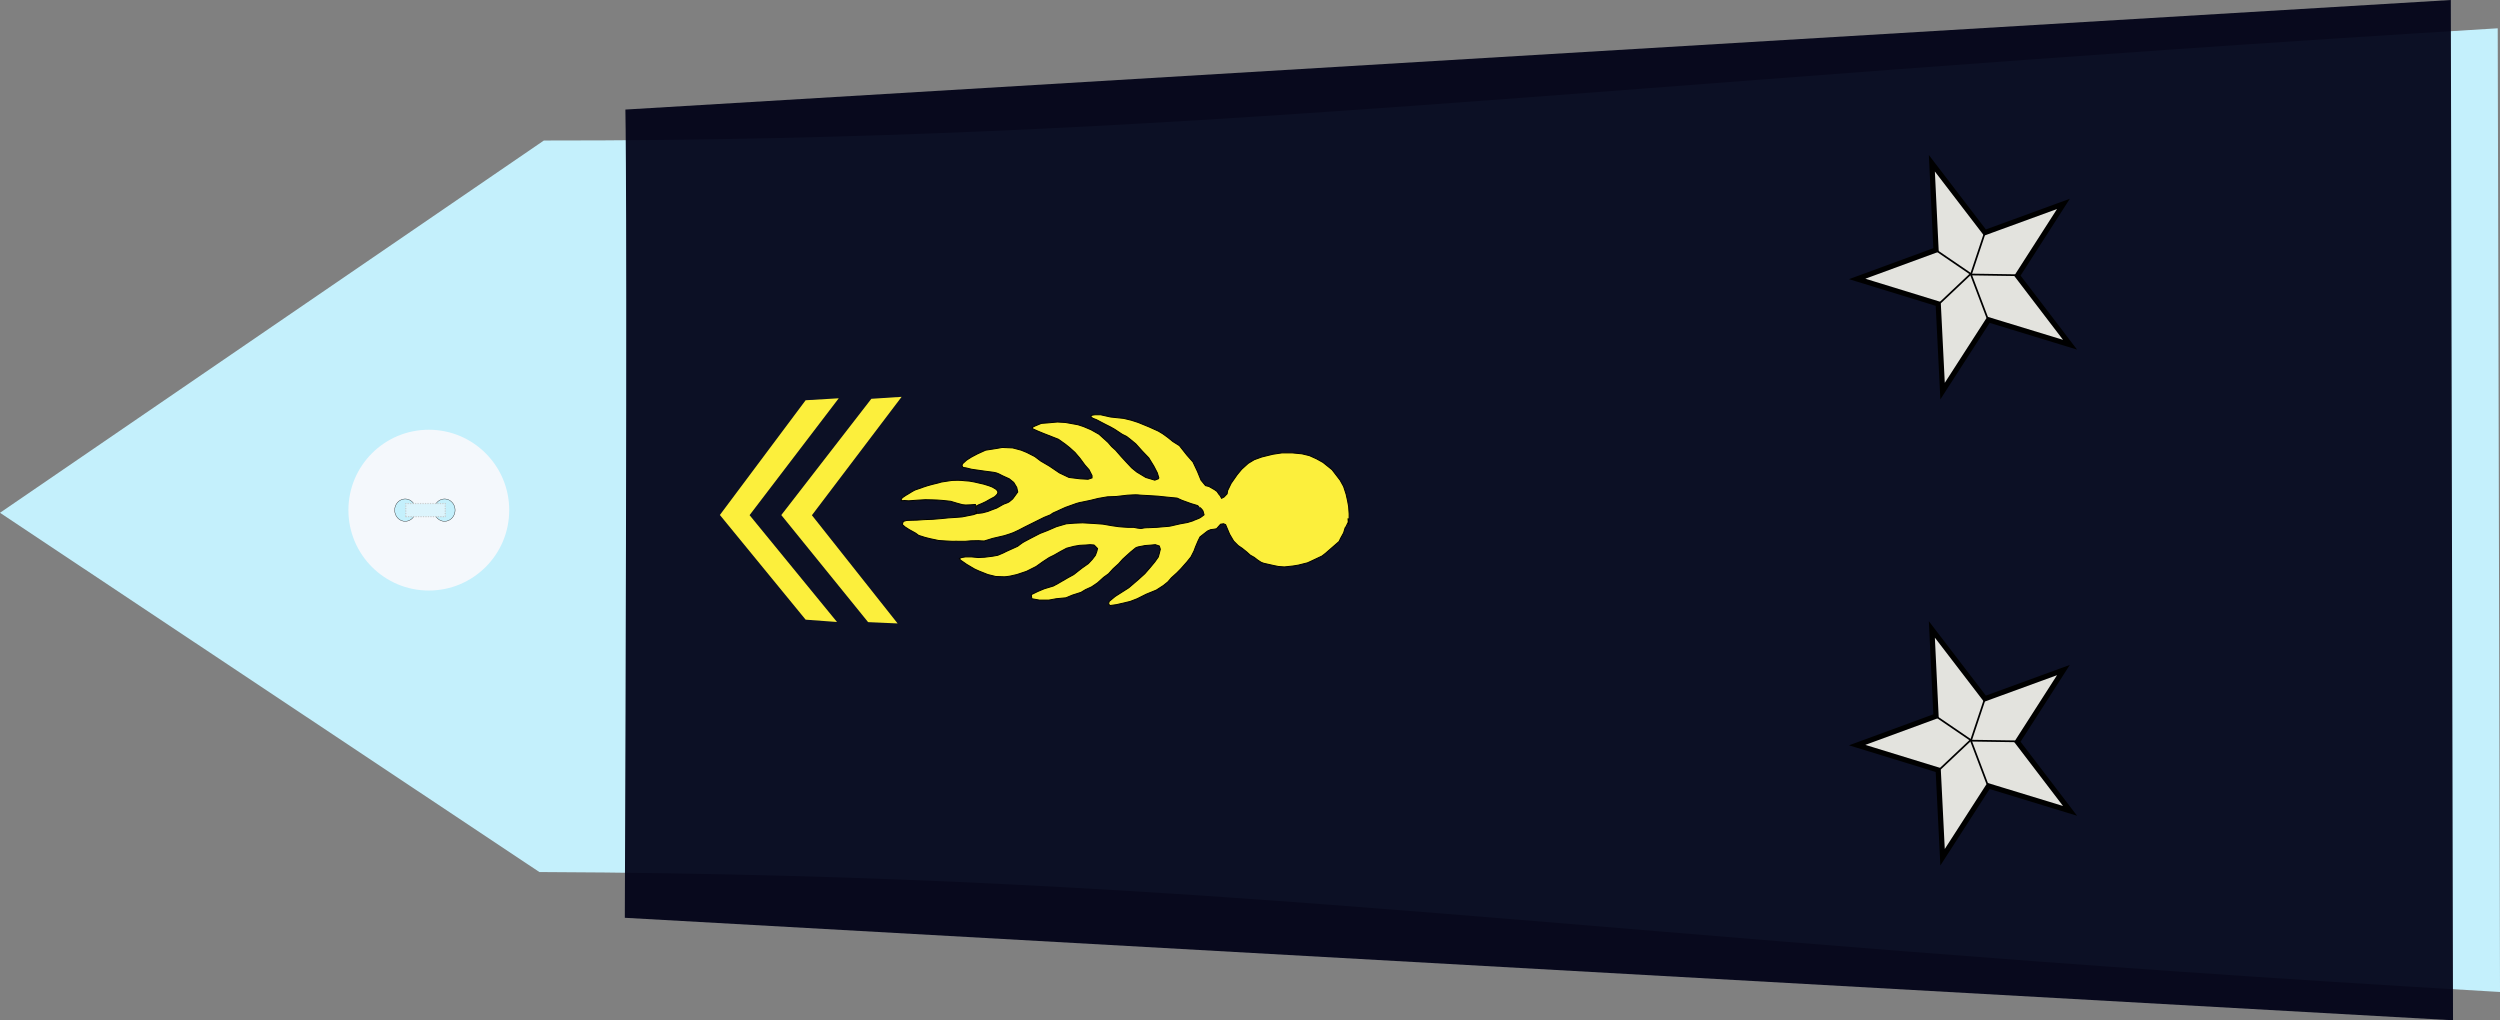
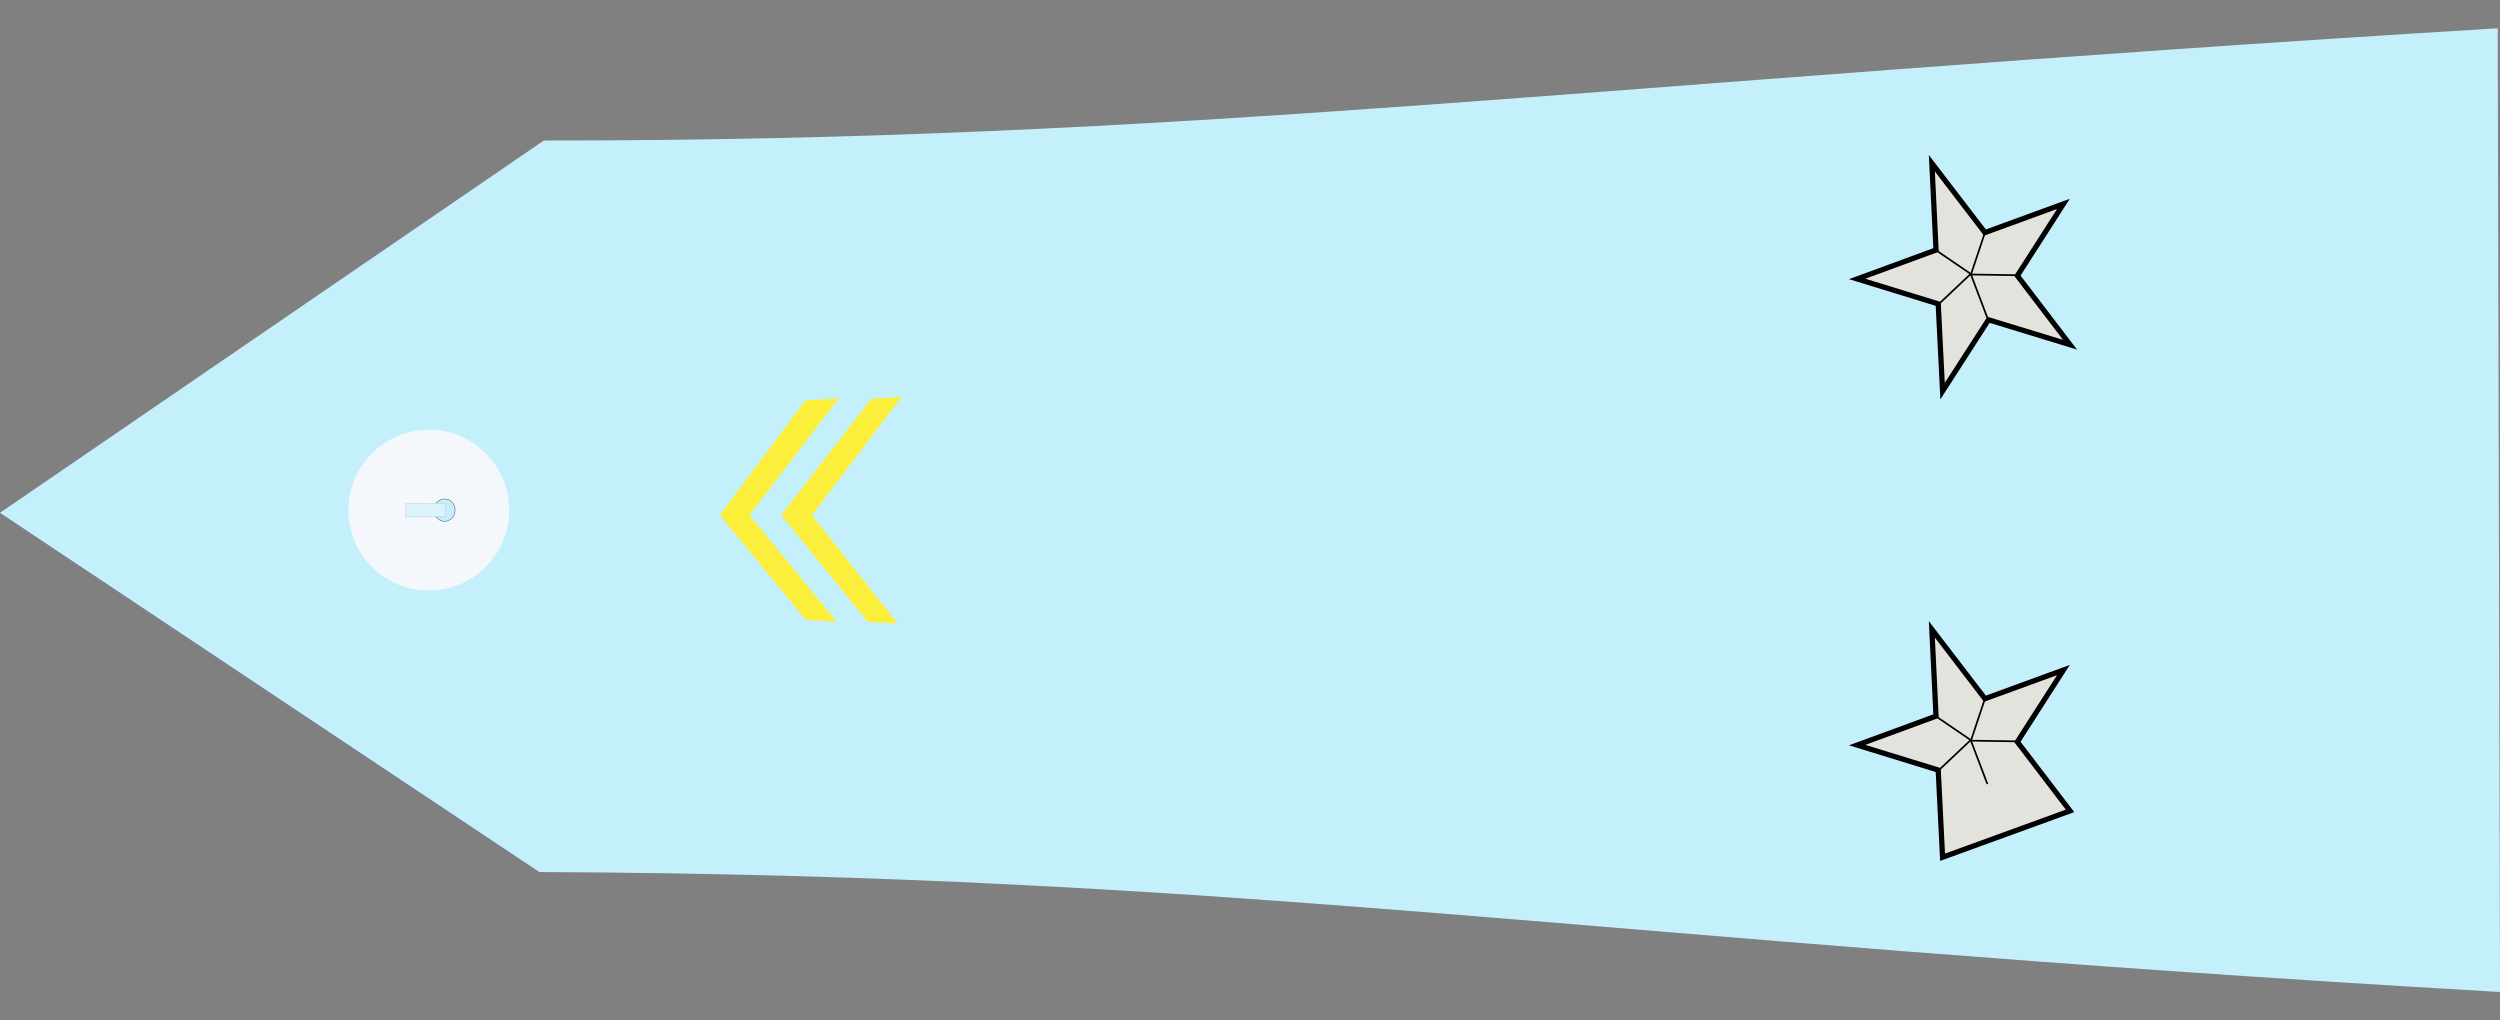
<svg xmlns="http://www.w3.org/2000/svg" xmlns:ns1="http://sodipodi.sourceforge.net/DTD/sodipodi-0.dtd" xmlns:ns2="http://www.inkscape.org/namespaces/inkscape" width="390.061" height="159.188" id="svg3851" ns1:version="0.32" ns2:version="0.46" ns1:docname="général brigade_gend.svg" ns2:output_extension="org.inkscape.output.svg.inkscape" version="1.0">
  <rect width="100%" height="100%" fill="#808080" stroke="none" />
  <defs id="defs3853">
    <ns2:perspective ns1:type="inkscape:persp3d" ns2:vp_x="0 : 212.5 : 1" ns2:vp_y="0 : 1000 : 0" ns2:vp_z="428.75 : 212.5 : 1" ns2:persp3d-origin="214.375 : 141.66667 : 1" id="perspective3860" />
    <ns2:perspective id="perspective3944" ns2:persp3d-origin="372.04724 : 350.78739 : 1" ns2:vp_z="744.09448 : 526.18109 : 1" ns2:vp_y="0 : 1000 : 0" ns2:vp_x="0 : 526.18109 : 1" ns1:type="inkscape:persp3d" />
    <ns2:perspective id="perspective3959" ns2:persp3d-origin="372.04724 : 350.78739 : 1" ns2:vp_z="744.09448 : 526.18109 : 1" ns2:vp_y="0 : 1000 : 0" ns2:vp_x="0 : 526.18109 : 1" ns1:type="inkscape:persp3d" />
    <ns2:perspective id="perspective6038" ns2:persp3d-origin="372.04724 : 350.78739 : 1" ns2:vp_z="744.09448 : 526.18109 : 1" ns2:vp_y="0 : 1000 : 0" ns2:vp_x="0 : 526.18109 : 1" ns1:type="inkscape:persp3d" />
    <ns2:perspective id="perspective6614" ns2:persp3d-origin="372.04724 : 350.78739 : 1" ns2:vp_z="744.09448 : 526.18109 : 1" ns2:vp_y="0 : 1000 : 0" ns2:vp_x="0 : 526.18109 : 1" ns1:type="inkscape:persp3d" />
    <ns2:perspective id="perspective6724" ns2:persp3d-origin="372.04724 : 350.78739 : 1" ns2:vp_z="744.09448 : 526.18109 : 1" ns2:vp_y="0 : 1000 : 0" ns2:vp_x="0 : 526.18109 : 1" ns1:type="inkscape:persp3d" />
    <ns2:perspective id="perspective6846" ns2:persp3d-origin="372.04724 : 350.78739 : 1" ns2:vp_z="744.09448 : 526.18109 : 1" ns2:vp_y="0 : 1000 : 0" ns2:vp_x="0 : 526.18109 : 1" ns1:type="inkscape:persp3d" />
  </defs>
  <ns1:namedview pagecolor="#ffffff" bordercolor="#666666" borderopacity="1.0" ns2:pageopacity="0.0" ns2:pageshadow="2" ns2:zoom="1.6" ns2:cx="180.91632" ns2:cy="87.478625" ns2:document-units="pt" ns2:current-layer="layer1" id="namedview3855" showgrid="false" ns2:window-width="1264" ns2:window-height="974" ns2:window-x="0" ns2:window-y="14" />
  <g ns2:label="Layer 1" ns2:groupmode="layer" id="layer1" transform="translate(-19.344,-132.906)">
    <g id="g2759">
      <path ns1:nodetypes="cccccc" id="path3751" d="M 103.499,268.966 L 19.344,212.913 L 104.198,154.83 C 204.414,154.895 265.005,146.086 409.049,137.32 L 409.406,287.68 C 265.212,279.36 213.437,269.435 103.499,268.966 z" style="fill:#c4f0fc;fill-opacity:1;fill-rule:evenodd;stroke:none;stroke-width:1px;stroke-linecap:butt;stroke-linejoin:miter;stroke-opacity:1" />
      <g id="g3822" transform="matrix(0,-0.512,0.512,0,73.45,225.3)">
        <path id="P0" d="M 49.634,25 C 49.634,38.531 38.665,49.5 25.134,49.5 C 11.603,49.5 0.634,38.531 0.634,25 C 0.634,11.469 11.603,0.5 25.134,0.5 C 38.665,0.5 49.634,11.469 49.634,25 z" style="fill:#f4f8fc;stroke-width:0.25;stroke-miterlimit:4;stroke-dasharray:none" transform="translate(-0.134,-1.53761e-5)" />
-         <path ns1:type="arc" style="opacity:1;fill:#c4f0fc;fill-opacity:1;stroke:#000000;stroke-width:0.1;stroke-miterlimit:4;stroke-dasharray:none;stroke-opacity:1" id="path3016" ns1:cx="23.799999" ns1:cy="18.799999" ns1:rx="3.4000001" ns1:ry="3.2" d="M 27.2,18.8 A 3.4,3.2 0 1 1 20.4,18.8 A 3.4,3.2 0 1 1 27.2,18.8 z" transform="translate(1.2,-1)" />
        <path ns1:type="arc" style="opacity:1;fill:#c4f0fc;fill-opacity:1;stroke:#000000;stroke-width:0.1;stroke-miterlimit:4;stroke-dasharray:none;stroke-opacity:1" id="path3790" ns1:cx="23.799999" ns1:cy="18.799999" ns1:rx="3.4000001" ns1:ry="3.2" d="M 27.2,18.8 A 3.4,3.2 0 1 1 20.4,18.8 A 3.4,3.2 0 1 1 27.2,18.8 z" transform="translate(1.2,11)" />
        <rect style="opacity:1;fill:#dcf4fc;fill-opacity:1;stroke:#c4c4c4;stroke-width:0.378;stroke-linejoin:round;stroke-miterlimit:4;stroke-dasharray:0.378, 0.378;stroke-dashoffset:0;stroke-opacity:0.784" id="rect3792" width="3.985" height="12.044" x="23.024" y="17.975" />
      </g>
    </g>
-     <path style="fill:#000217;fill-opacity:0.937;fill-rule:evenodd;stroke:none;stroke-width:1px;stroke-linecap:butt;stroke-linejoin:miter;stroke-opacity:1" d="M 116.919,149.999 C 117.029,155.224 117.19,181.933 116.831,276.105 L 402.075,292.094 L 401.732,132.906 L 116.919,149.999 z" id="path3753" ns1:nodetypes="ccccc" />
    <g id="g6555" transform="translate(45.078,0)">
      <path ns1:nodetypes="ccccccc" id="path10161" d="M 114.941,194.822 L 110.218,195.127 L 96.168,213.268 L 109.711,229.973 L 114.315,230.178 L 100.943,213.295 L 114.941,194.822 z" style="fill:#fcef3c;fill-opacity:1;fill-rule:evenodd;stroke:none;stroke-width:1px;stroke-linecap:butt;stroke-linejoin:miter;stroke-opacity:1" />
      <path ns1:nodetypes="ccccccc" id="path10165" d="M 105.13,195.049 L 99.963,195.354 L 86.584,213.254 L 99.965,229.589 L 104.859,229.951 L 91.218,213.281 L 105.13,195.049 z" style="fill:#fcef3c;fill-opacity:1;fill-rule:evenodd;stroke:none;stroke-width:1px;stroke-linecap:butt;stroke-linejoin:miter;stroke-opacity:1" />
    </g>
-     <path style="fill:#fcef3c;fill-opacity:1;fill-rule:evenodd;stroke:#000000;stroke-width:0.159px;stroke-linecap:butt;stroke-linejoin:miter;stroke-opacity:1" d="M 186.204,222.919 C 185.812,223.132 186.674,222.636 185.577,223.274 C 184.48,223.911 184.48,223.911 184.48,223.911 L 183.697,224.337 L 182.287,224.762 L 181.268,225.187 L 180.25,225.683 L 180.328,226.321 L 181.503,226.534 L 182.992,226.534 L 184.167,226.321 L 185.655,226.18 L 186.674,225.754 L 188.006,225.329 L 188.711,224.904 L 189.651,224.478 L 190.591,223.841 L 191.531,222.99 L 192.315,222.423 L 193.02,221.643 L 193.882,220.864 L 194.508,220.155 L 194.978,219.73 L 195.762,219.021 L 196.545,218.383 C 196.545,218.383 196.78,218.241 197.25,218.17 C 197.72,218.099 197.956,218.029 197.956,218.029 L 198.896,217.958 L 199.601,217.887 L 200.227,218.099 L 200.384,218.596 L 200.227,219.233 L 200.071,219.8 L 199.522,220.58 L 198.817,221.431 L 197.956,222.423 L 196.937,223.344 L 195.449,224.62 L 193.333,225.967 L 192.393,226.747 L 192.315,227.172 L 192.55,227.384 L 193.568,227.243 L 195.684,226.747 L 196.78,226.321 L 198.191,225.613 L 199.757,224.975 L 200.854,224.266 L 201.559,223.699 L 202.108,223.061 L 202.97,222.281 L 203.596,221.643 L 204.536,220.58 L 205.163,219.8 L 205.633,218.879 L 205.868,218.241 L 206.26,217.32 L 206.573,216.682 L 207.2,216.186 L 207.749,215.76 L 208.219,215.548 L 208.767,215.477 L 209.159,215.406 L 209.785,214.697 L 210.256,214.626 L 210.569,214.768 L 211.196,216.257 L 211.822,217.32 L 212.528,218.029 L 213.154,218.454 L 213.859,219.021 L 214.408,219.517 L 215.035,219.871 L 215.583,220.297 L 216.131,220.651 L 216.523,220.793 L 217.15,220.935 L 218.09,221.147 L 218.795,221.289 L 219.735,221.36 L 221.067,221.218 L 221.929,221.076 L 223.339,220.722 L 223.809,220.509 L 225.611,219.659 L 226.159,219.233 L 228.275,217.391 L 228.51,216.894 L 228.98,216.044 L 229.215,215.264 L 229.372,215.052 L 229.607,214.555 C 229.607,214.555 229.763,214.839 229.685,214.059 C 229.607,213.28 229.842,214.768 229.842,214.768 L 229.842,213.776 L 229.842,213.067 L 229.763,211.933 L 229.607,211.082 L 229.372,210.019 L 228.98,208.814 L 228.431,207.822 L 227.178,206.192 L 225.768,205.058 L 224.749,204.491 L 223.652,203.995 L 222.477,203.711 L 220.989,203.569 L 219.343,203.569 L 217.933,203.782 L 216.21,204.207 L 215.035,204.632 L 214.094,205.2 L 213.076,206.121 L 212.371,206.971 L 211.431,208.318 L 210.882,209.452 L 210.804,209.948 L 210.334,210.445 L 209.942,210.657 L 209.707,210.232 C 209.707,210.232 209.707,210.303 209.472,209.948 C 209.237,209.594 209.237,209.594 209.237,209.594 L 208.845,209.31 L 207.984,208.814 L 207.435,208.673 L 206.73,207.822 L 206.182,206.475 L 205.477,204.987 L 204.536,203.924 L 203.361,202.435 L 202.343,201.797 L 201.559,201.159 L 200.776,200.592 L 200.071,200.167 L 199.287,199.813 L 198.661,199.529 L 197.799,199.175 L 196.937,198.82 L 195.84,198.466 L 194.665,198.183 L 192.628,197.97 L 191.061,197.616 L 190.199,197.616 L 189.729,197.686 L 189.573,197.828 L 189.573,197.97 L 189.886,198.183 L 190.434,198.395 L 191.375,198.891 L 191.923,199.175 L 192.628,199.529 L 193.255,199.884 L 194.43,200.663 L 195.135,201.018 L 195.684,201.443 L 196.545,202.152 L 197.564,203.286 L 198.582,204.349 L 199.366,205.625 L 199.914,206.688 L 200.149,207.468 L 200.071,207.609 L 199.522,207.822 L 198.112,207.397 L 196.702,206.546 L 195.919,205.908 L 195.057,204.987 L 194.273,204.136 L 193.412,203.144 L 192.785,202.577 L 192.236,201.939 L 190.826,200.663 L 189.573,199.955 L 188.398,199.458 L 187.536,199.175 L 185.577,198.82 L 184.324,198.75 L 182.757,198.891 L 181.817,198.962 L 180.798,199.387 L 180.406,199.6 L 180.485,199.813 L 181.268,200.167 L 182.13,200.522 L 184.48,201.443 L 185.577,202.223 L 186.282,202.79 L 187.066,203.498 L 187.849,204.42 L 188.633,205.483 L 189.259,206.192 L 189.729,207.113 L 189.729,207.468 L 189.103,207.68 L 187.849,207.609 L 186.126,207.397 L 184.637,206.688 L 183.07,205.625 L 181.738,204.845 L 180.798,204.136 L 179.545,203.498 L 178.683,203.144 L 177.351,202.79 L 175.706,202.719 L 174.922,202.861 L 173.12,203.144 L 171.867,203.711 L 170.927,204.207 L 170.143,204.703 L 169.517,205.27 L 169.438,205.554 L 169.595,205.837 L 170.065,205.908 L 170.927,206.121 L 172.885,206.404 L 173.982,206.546 C 173.982,206.546 174.766,206.617 175.157,206.83 C 175.549,207.042 176.019,207.255 176.019,207.255 L 176.803,207.609 L 177.508,208.176 L 177.978,208.956 L 178.134,209.665 L 177.678,210.296 L 177.346,210.747 L 176.958,211.073 C 176.958,211.073 176.737,211.299 176.321,211.424 C 175.906,211.549 175.601,211.75 175.601,211.75 L 174.853,212.176 L 174.105,212.451 L 173.468,212.702 L 172.609,212.927 L 171.945,213.003 L 171.668,212.777 L 171.612,212.577 L 171.557,212.151 L 171.612,211.95 L 171.695,211.875 L 171.972,211.7 L 172.526,211.474 L 173.163,211.173 L 173.773,210.822 L 174.521,210.422 L 174.77,210.196 L 174.964,209.97 L 175.047,209.695 L 174.964,209.469 L 174.715,209.219 L 174.161,208.893 L 173.634,208.692 L 172.831,208.442 L 172.055,208.266 L 171.418,208.116 L 170.587,207.966 L 169.923,207.916 L 169.396,207.865 L 168.787,207.84 L 167.873,207.865 L 167.347,207.941 L 166.211,208.116 L 165.795,208.241 L 164.771,208.492 L 164.05,208.692 L 163.358,208.918 C 163.358,208.918 162.804,209.144 162.666,209.169 C 162.527,209.194 162.028,209.394 162.028,209.394 L 161.668,209.595 L 161.059,209.97 L 160.671,210.196 L 160.228,210.497 L 160.034,210.672 L 159.951,210.873 L 159.951,210.998 L 160.006,211.023 L 160.228,211.023 L 160.45,210.998 L 161.114,211.048 L 162.472,210.948 L 163.718,210.873 L 164.826,210.898 L 165.546,210.923 L 166.543,210.998 L 167.679,211.123 L 168.676,211.424 L 169.507,211.649 L 169.978,211.7 L 170.754,211.674 L 171.446,211.624 L 171.529,211.624 L 171.64,211.925 L 171.64,212.602 L 171.751,212.953 L 171.363,213.103 L 171.778,212.927 L 171.889,212.978 L 171.501,213.103 L 171.224,213.203 L 170.587,213.328 L 169.452,213.554 L 168.51,213.629 L 167.319,213.704 L 166.349,213.805 L 164.854,213.93 L 163.496,213.98 L 162.444,214.055 L 161.53,214.08 L 160.81,214.105 L 160.283,214.256 L 160.117,214.732 L 160.533,215.108 L 161.197,215.534 L 162.195,216.085 L 162.666,216.436 L 163.69,216.762 L 164.494,216.962 L 165.795,217.238 L 166.931,217.313 C 166.931,217.313 167.208,217.338 167.402,217.338 C 167.596,217.338 168.039,217.388 168.178,217.363 C 168.316,217.338 168.815,217.363 168.815,217.363 L 169.978,217.363 L 170.809,217.288 L 172,217.263 C 172,217.263 172.803,217.338 172.914,217.313 C 173.025,217.288 174.216,216.912 174.216,216.912 L 176.044,216.486 L 176.903,216.21 C 176.903,216.21 177.263,216.085 177.457,216.01 C 177.651,215.935 178.26,215.634 178.26,215.634 L 179.174,215.158 L 182.249,213.629 L 183.246,213.228 C 183.246,213.228 183.634,212.927 183.8,212.877 C 183.966,212.827 184.631,212.501 184.797,212.426 C 184.963,212.351 185.572,212.075 185.572,212.075 L 187.317,211.449 L 187.871,211.299 L 188.038,211.274 L 189.478,210.973 L 190.697,210.672 L 192.137,210.422 L 193.522,210.371 L 195.239,210.171 C 195.239,210.171 196.68,210.071 196.901,210.121 C 197.123,210.171 198.397,210.221 198.397,210.221 L 200.004,210.321 L 201.444,210.472 L 202.995,210.622 L 203.771,210.973 L 205.156,211.474 L 206.153,211.775 L 206.43,211.975 C 206.43,211.975 206.208,211.825 206.54,212.075 C 206.873,212.326 207.039,212.627 207.039,212.627 L 207.205,213.228 L 206.817,213.529 C 206.817,213.529 206.485,213.779 206.153,213.88 C 205.82,213.98 205.433,214.18 205.433,214.18 L 204.602,214.431 L 203.494,214.631 L 202.607,214.832 C 202.607,214.832 201.832,215.032 201.61,215.032 C 201.388,215.032 199.837,215.183 199.837,215.183 L 198.619,215.233 C 198.619,215.233 197.843,215.233 197.566,215.333 C 197.289,215.433 196.237,215.183 196.237,215.183 C 196.237,215.183 195.516,215.183 195.295,215.183 C 195.073,215.183 193.91,215.083 193.91,215.083 L 192.857,214.932 L 191.417,214.682 L 190.032,214.581 L 188.259,214.481 L 186.985,214.531 L 185.711,214.631 L 184.16,215.083 L 182.775,215.684 L 181.612,216.135 L 180.06,216.937 C 180.06,216.937 179.34,217.338 179.119,217.438 C 178.897,217.538 178.121,218.14 178.121,218.14 L 177.235,218.541 L 176.349,218.942 L 175.85,219.192 L 175.019,219.543 L 174.188,219.693 L 172.969,219.844 L 171.972,219.894 L 170.92,219.794 L 169.978,219.794 L 169.369,219.894 L 169.036,220.044 L 169.202,220.295 L 169.646,220.596 L 170.144,220.946 L 171.418,221.698 L 172.083,221.999 L 173.468,222.55 L 174.687,222.851 L 176.072,222.901 C 176.072,222.901 176.681,222.851 176.903,222.801 C 177.124,222.751 178.011,222.55 178.011,222.55 L 179.506,222.049 L 181.002,221.297 L 182.055,220.546 L 183.052,219.894 L 183.772,219.543 L 184.825,218.942 L 185.766,218.441 L 186.93,218.14 L 187.816,217.989 L 188.813,217.939 L 189.423,217.889 L 190.032,217.939 L 190.198,218.09 L 190.586,218.491 L 190.475,218.942 L 190.254,219.543 L 189.755,220.195 L 189.146,220.846 L 188.148,221.548 L 187.317,222.199 L 186.874,222.55 L 186.204,222.919 z" id="path2546" />
    <g id="g2677" transform="translate(28.308,0.884)">
      <g transform="matrix(0.94,-0.342,0.342,0.94,-428.026,469.222)" id="g2402">
        <path id="path8347" style="fill:#e3e3de;fill-opacity:1;stroke:#000000;stroke-width:0.816;stroke-miterlimit:4;stroke-dasharray:none;stroke-dashoffset:0;stroke-opacity:1" d="M 783.419,-46.595 L 787.507,-33.604 L 800.537,-33.62 L 789.957,-25.55 L 793.998,-12.626 L 783.373,-20.629 L 772.84,-12.626 L 776.852,-25.642 L 766.302,-33.62 L 779.407,-33.661 L 783.419,-46.595 z" />
        <path style="fill:none;fill-rule:evenodd;stroke:#000000;stroke-width:0.272px;stroke-linecap:butt;stroke-linejoin:miter;stroke-opacity:1" d="M 779.505,-33.463 L 783.215,-28.303 L 777.127,-25.673" id="path3898" ns1:nodetypes="ccc" />
        <path style="fill:none;fill-rule:evenodd;stroke:#000000;stroke-width:0.272px;stroke-linecap:butt;stroke-linejoin:miter;stroke-opacity:1" d="M 783.31,-20.959 L 783.215,-28.203 L 789.731,-25.722" id="path3900" ns1:nodetypes="ccc" />
        <path style="fill:none;fill-rule:evenodd;stroke:#000000;stroke-width:0.272px;stroke-linecap:butt;stroke-linejoin:miter;stroke-opacity:1" d="M 783.215,-28.203 L 787.353,-33.414" id="path3902" ns1:nodetypes="cc" />
      </g>
      <g transform="matrix(0.94,-0.342,0.342,0.94,-453.04,474.415)" id="g2426">
-         <path id="path4815" style="fill:#e3e3de;fill-opacity:1;stroke:#000000;stroke-width:0.816;stroke-miterlimit:4;stroke-dasharray:none;stroke-dashoffset:0;stroke-opacity:1" d="M 783.833,25.405 L 787.92,38.396 L 800.95,38.38 L 790.371,46.45 L 794.412,59.374 L 783.786,51.371 L 773.253,59.374 L 777.266,46.358 L 766.715,38.38 L 779.821,38.339 L 783.833,25.405 z" />
+         <path id="path4815" style="fill:#e3e3de;fill-opacity:1;stroke:#000000;stroke-width:0.816;stroke-miterlimit:4;stroke-dasharray:none;stroke-dashoffset:0;stroke-opacity:1" d="M 783.833,25.405 L 787.92,38.396 L 800.95,38.38 L 790.371,46.45 L 794.412,59.374 L 773.253,59.374 L 777.266,46.358 L 766.715,38.38 L 779.821,38.339 L 783.833,25.405 z" />
        <path style="fill:none;fill-rule:evenodd;stroke:#000000;stroke-width:0.272px;stroke-linecap:butt;stroke-linejoin:miter;stroke-opacity:1" d="M 779.919,38.537 L 783.629,43.697 L 777.541,46.327" id="path4817" ns1:nodetypes="ccc" />
        <path style="fill:none;fill-rule:evenodd;stroke:#000000;stroke-width:0.272px;stroke-linecap:butt;stroke-linejoin:miter;stroke-opacity:1" d="M 783.724,51.041 L 783.629,43.797 L 790.145,46.278" id="path4819" ns1:nodetypes="ccc" />
        <path style="fill:none;fill-rule:evenodd;stroke:#000000;stroke-width:0.272px;stroke-linecap:butt;stroke-linejoin:miter;stroke-opacity:1" d="M 783.629,43.797 L 787.767,38.586" id="path4821" ns1:nodetypes="cc" />
      </g>
    </g>
  </g>
</svg>